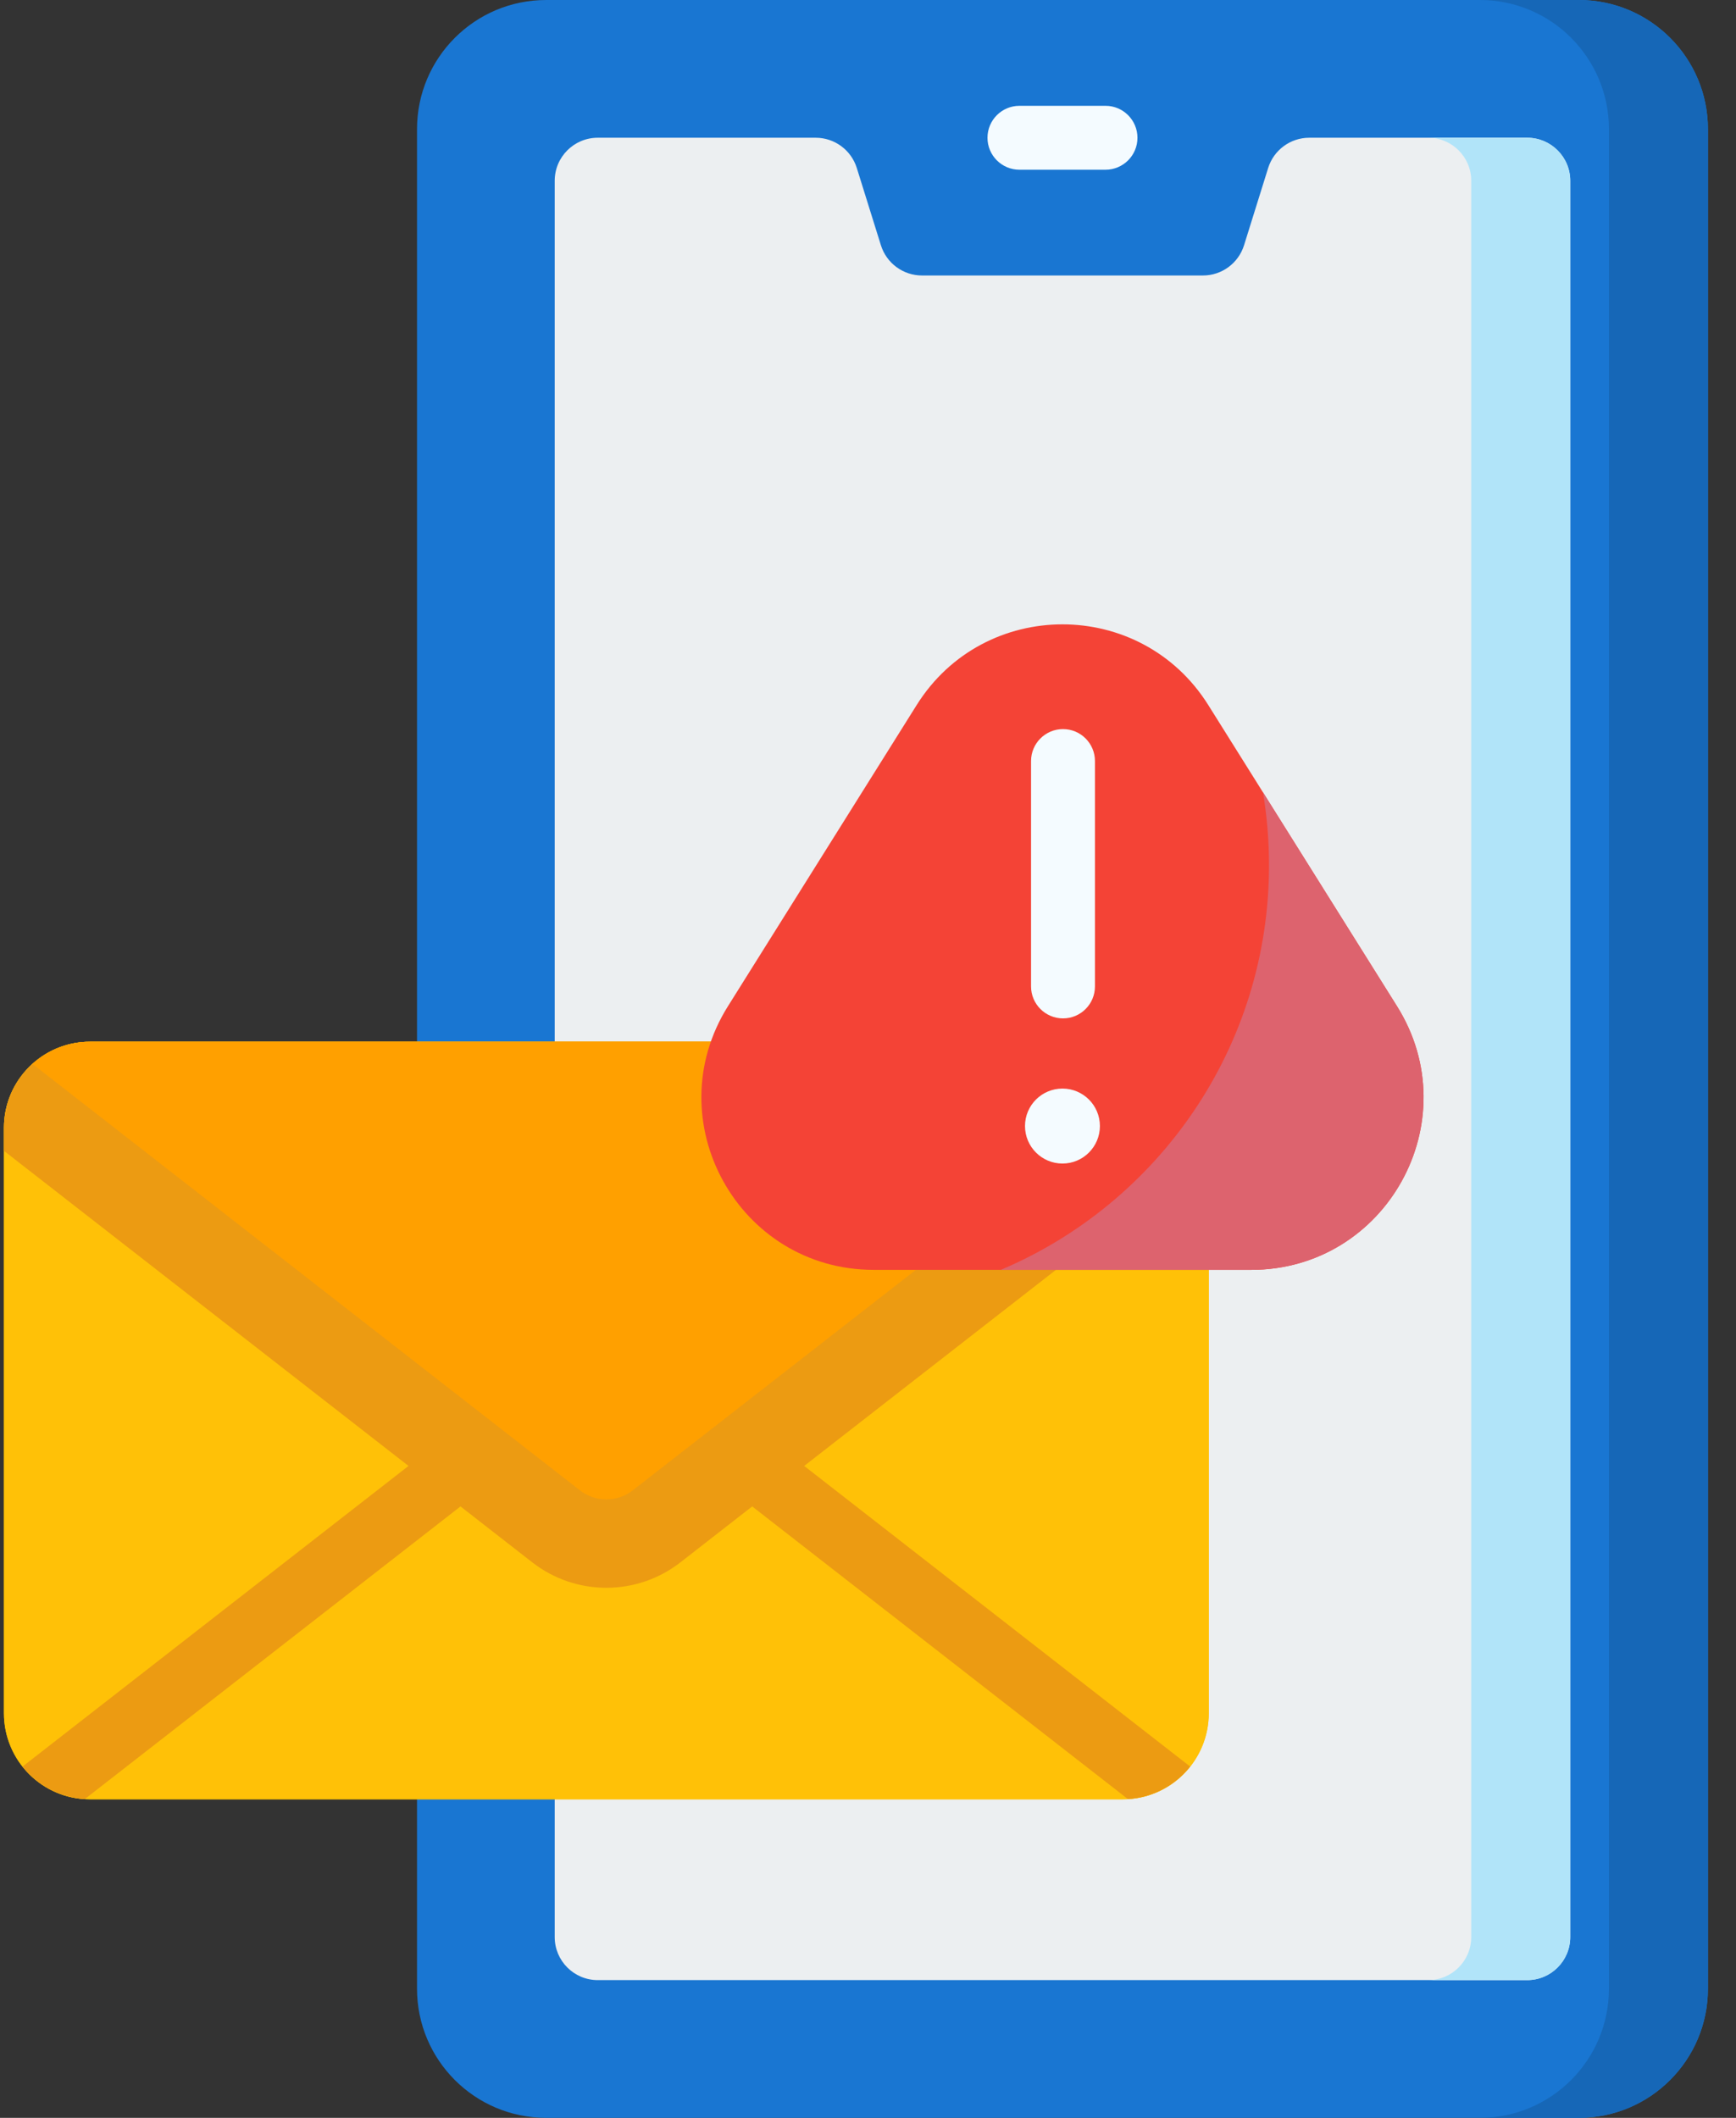
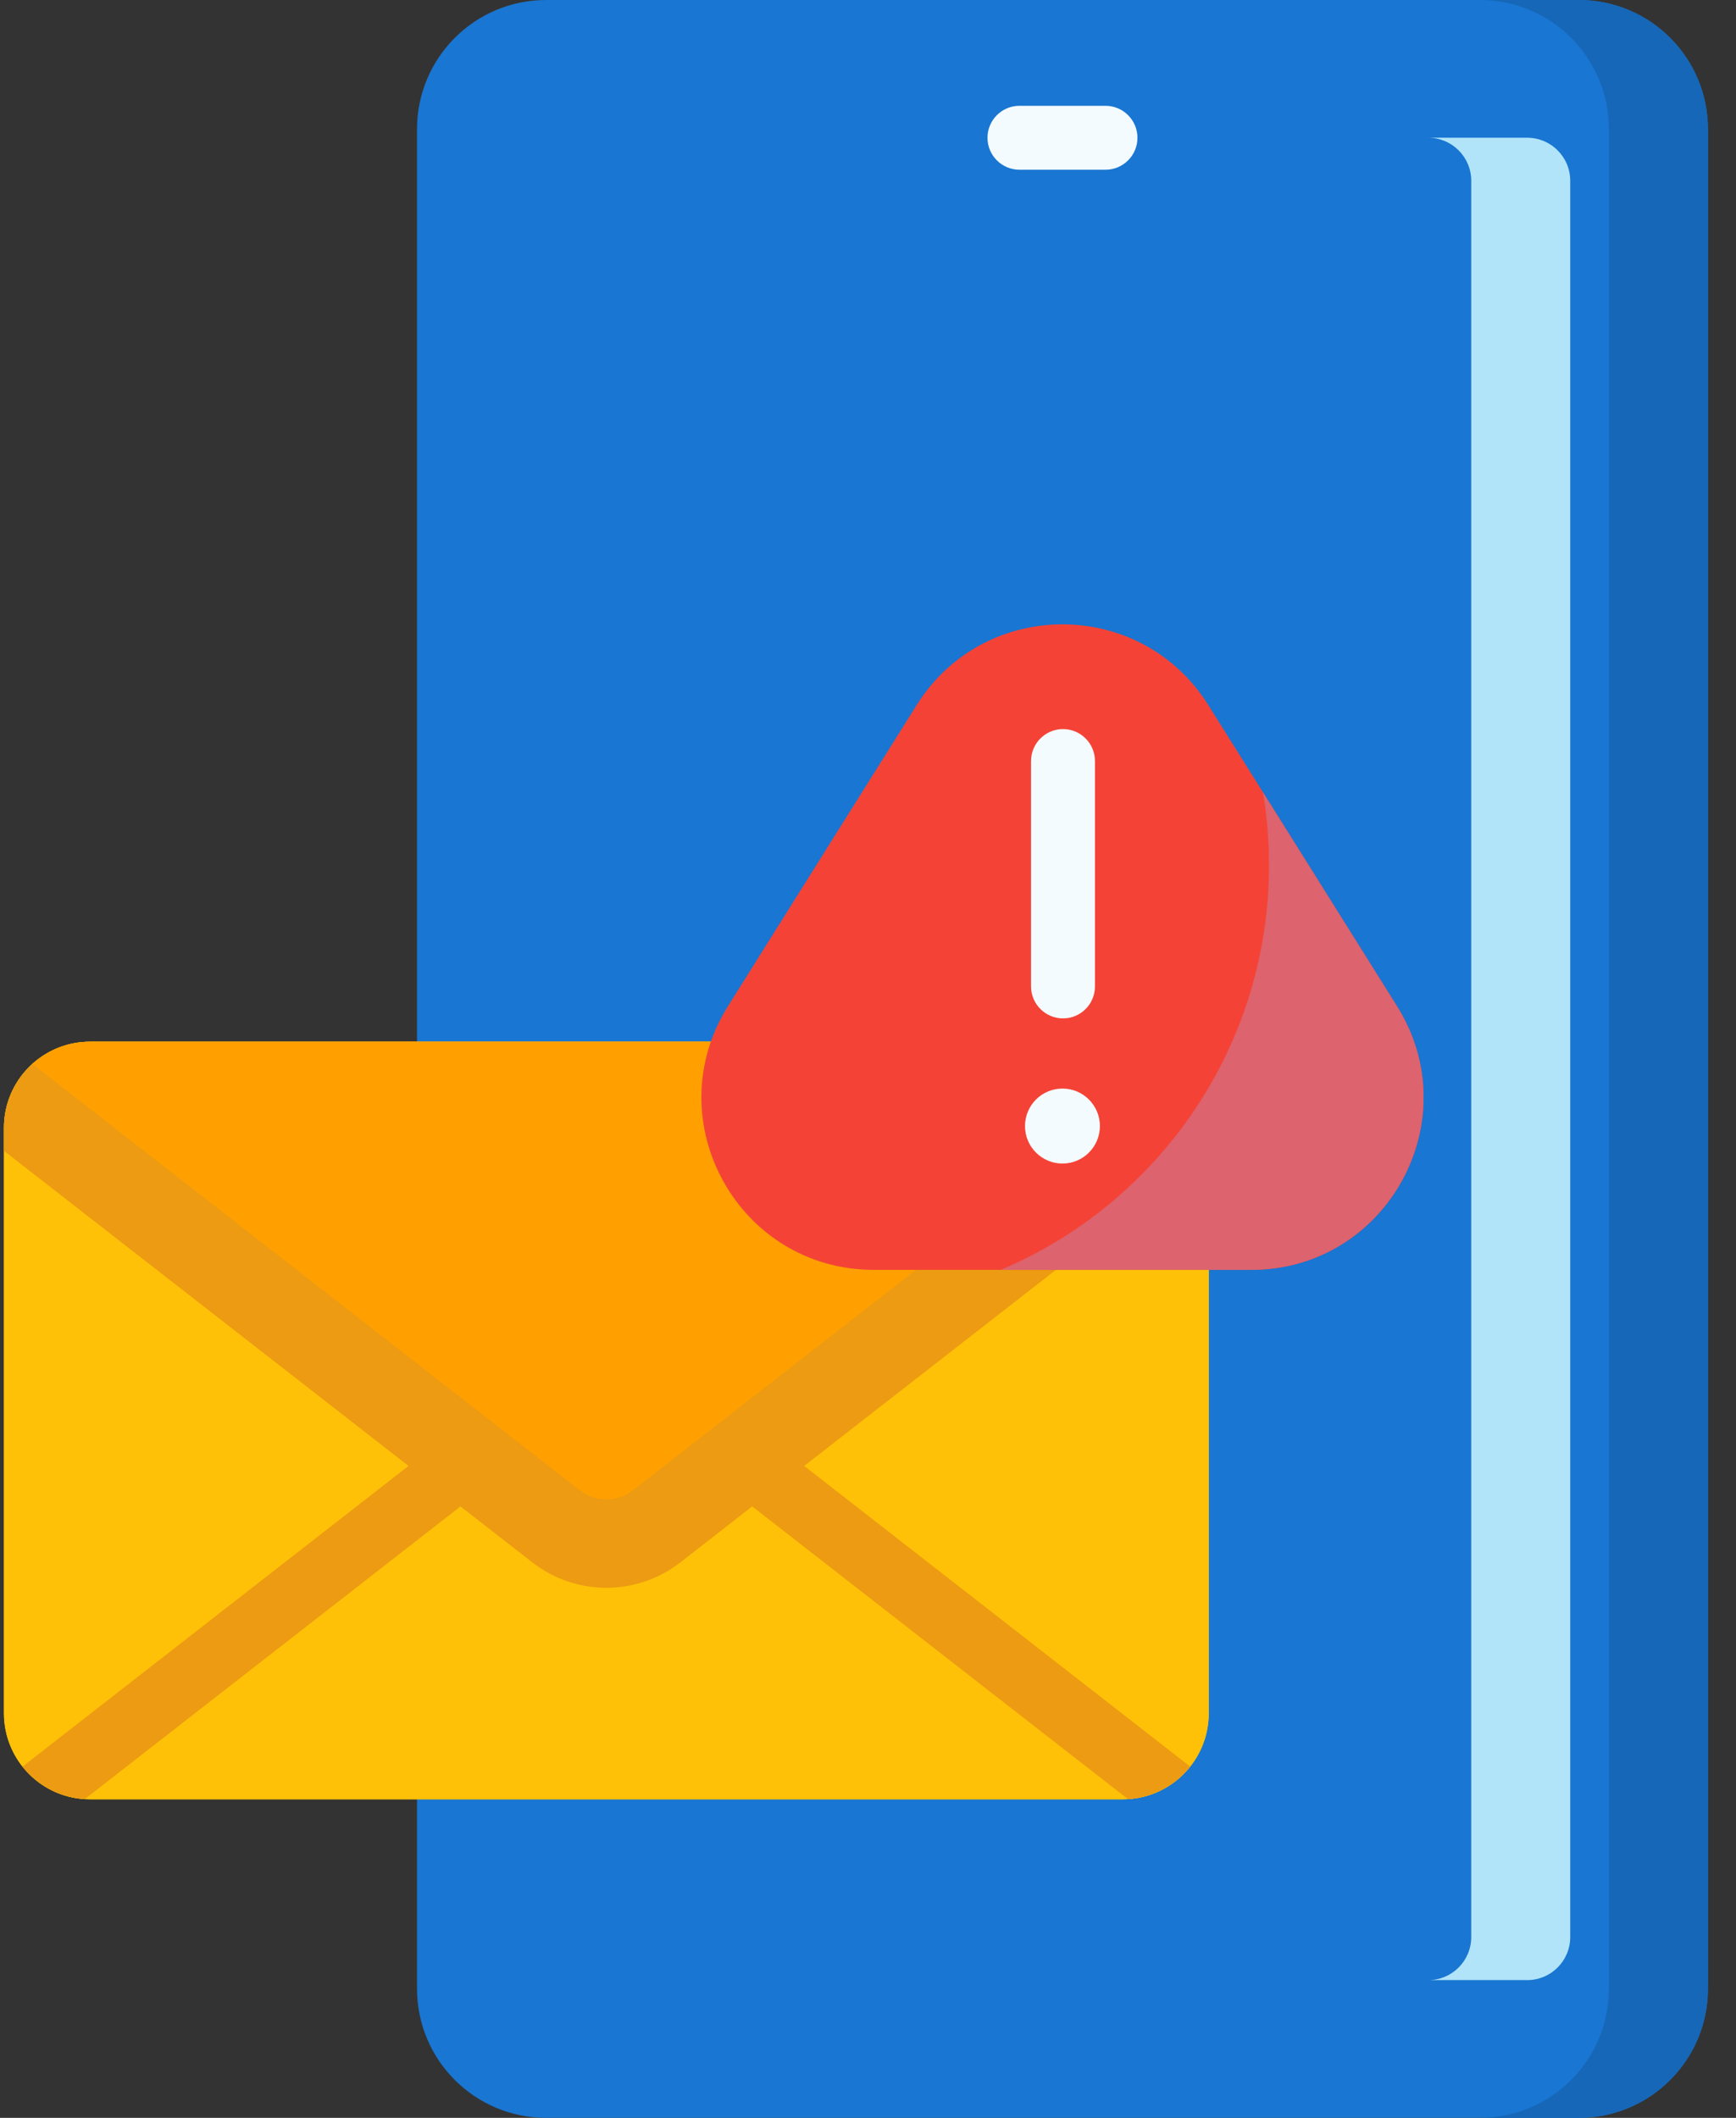
<svg xmlns="http://www.w3.org/2000/svg" width="41" height="50" viewBox="0 0 41 50" fill="none">
  <rect x="0" y="0" width="41" height="50" fill="#333333" stroke="none" />
  <path d="M37.288 50H12.898C11.214 50 9.849 48.635 9.849 46.951V3.049C9.849 1.365 11.214 0 12.898 0H37.288C38.972 0 40.337 1.365 40.337 3.049V46.951C40.337 48.635 38.972 50 37.288 50Z" fill="#1976D2" />
  <path d="M37.288 0H34.951C36.634 0 37.999 1.365 37.999 3.049V46.951C37.999 48.635 36.634 50 34.951 50H37.288C38.972 50 40.337 48.635 40.337 46.951V3.049C40.337 1.365 38.972 0 37.288 0V0Z" fill="#1667B7" />
-   <path d="M29.951 3.965L29.381 5.791C29.248 6.215 28.855 6.504 28.411 6.504H21.775C21.331 6.504 20.938 6.215 20.805 5.791L20.235 3.965C20.102 3.541 19.709 3.252 19.265 3.252H14.117C13.556 3.252 13.101 3.707 13.101 4.268V45.732C13.101 46.293 13.556 46.748 14.117 46.748H36.069C36.63 46.748 37.085 46.293 37.085 45.732V4.268C37.085 3.707 36.63 3.252 36.069 3.252H30.921C30.477 3.252 30.084 3.541 29.951 3.965Z" fill="#ECEFF1" />
  <path d="M36.069 3.252H33.731C34.292 3.252 34.747 3.707 34.747 4.268V45.732C34.747 46.293 34.292 46.748 33.731 46.748H36.069C36.63 46.748 37.085 46.293 37.085 45.732V4.268C37.085 3.707 36.63 3.252 36.069 3.252Z" fill="#B1E4F9" />
  <path d="M0.093 40.447V26.626C0.093 25.504 1.003 24.594 2.125 24.594H26.516C27.638 24.594 28.548 25.504 28.548 26.626V40.447C28.548 41.57 27.638 42.48 26.516 42.48H2.125C1.003 42.48 0.093 41.57 0.093 40.447Z" fill="#FFC107" />
  <path d="M0.093 40.447V26.626C0.093 25.504 1.003 24.594 2.125 24.594H26.516C27.638 24.594 28.548 25.504 28.548 26.626V40.447C28.548 41.57 27.638 42.48 26.516 42.48H2.125C1.003 42.48 0.093 41.57 0.093 40.447Z" fill="#FFC107" />
  <path d="M28.548 26.626C28.548 25.504 27.638 24.594 26.516 24.594H2.125C1.003 24.594 0.093 25.504 0.093 26.626V27.17L9.648 34.609L0.532 41.707C0.88 42.147 1.407 42.438 2.003 42.474L10.876 35.565L12.572 36.886C13.6 37.686 15.041 37.686 16.069 36.886L17.765 35.565L26.638 42.474C27.234 42.438 27.761 42.147 28.109 41.707L18.993 34.609L28.548 27.17V26.626H28.548Z" fill="#EC9B12" />
  <path d="M14.945 35.185L27.875 25.118C27.514 24.793 27.039 24.594 26.516 24.594H2.125C1.602 24.594 1.127 24.793 0.766 25.118L13.696 35.185C14.063 35.471 14.578 35.471 14.945 35.185Z" fill="#FFA000" />
  <path d="M21.649 16.646L17.192 23.756C15.495 26.463 17.441 29.98 20.636 29.98H29.549C32.745 29.98 34.691 26.463 32.994 23.756L28.537 16.646C26.944 14.105 23.242 14.105 21.649 16.646Z" fill="#F44336" />
  <path d="M32.994 23.756L29.828 18.705C29.922 19.265 29.971 19.84 29.971 20.427C29.971 24.722 27.359 28.407 23.636 29.98H29.549C32.745 29.98 34.691 26.463 32.994 23.756Z" fill="#DD636E" />
  <path d="M25.977 26.585C25.977 27.073 25.581 27.47 25.093 27.47C24.604 27.47 24.208 27.073 24.208 26.585C24.208 26.096 24.604 25.7 25.093 25.7C25.581 25.7 25.977 26.096 25.977 26.585Z" fill="#F4FBFF" />
  <path d="M26.109 4.007H24.077C23.66 4.007 23.322 3.669 23.322 3.253C23.322 2.836 23.66 2.498 24.077 2.498H26.109C26.526 2.498 26.864 2.836 26.864 3.253C26.864 3.669 26.526 4.007 26.109 4.007Z" fill="#F4FBFF" />
  <path d="M25.106 24.043C24.689 24.043 24.351 23.705 24.351 23.289V17.967C24.351 17.551 24.689 17.213 25.106 17.213C25.522 17.213 25.86 17.551 25.86 17.967V23.289C25.86 23.705 25.523 24.043 25.106 24.043Z" fill="#F4FBFF" />
</svg>